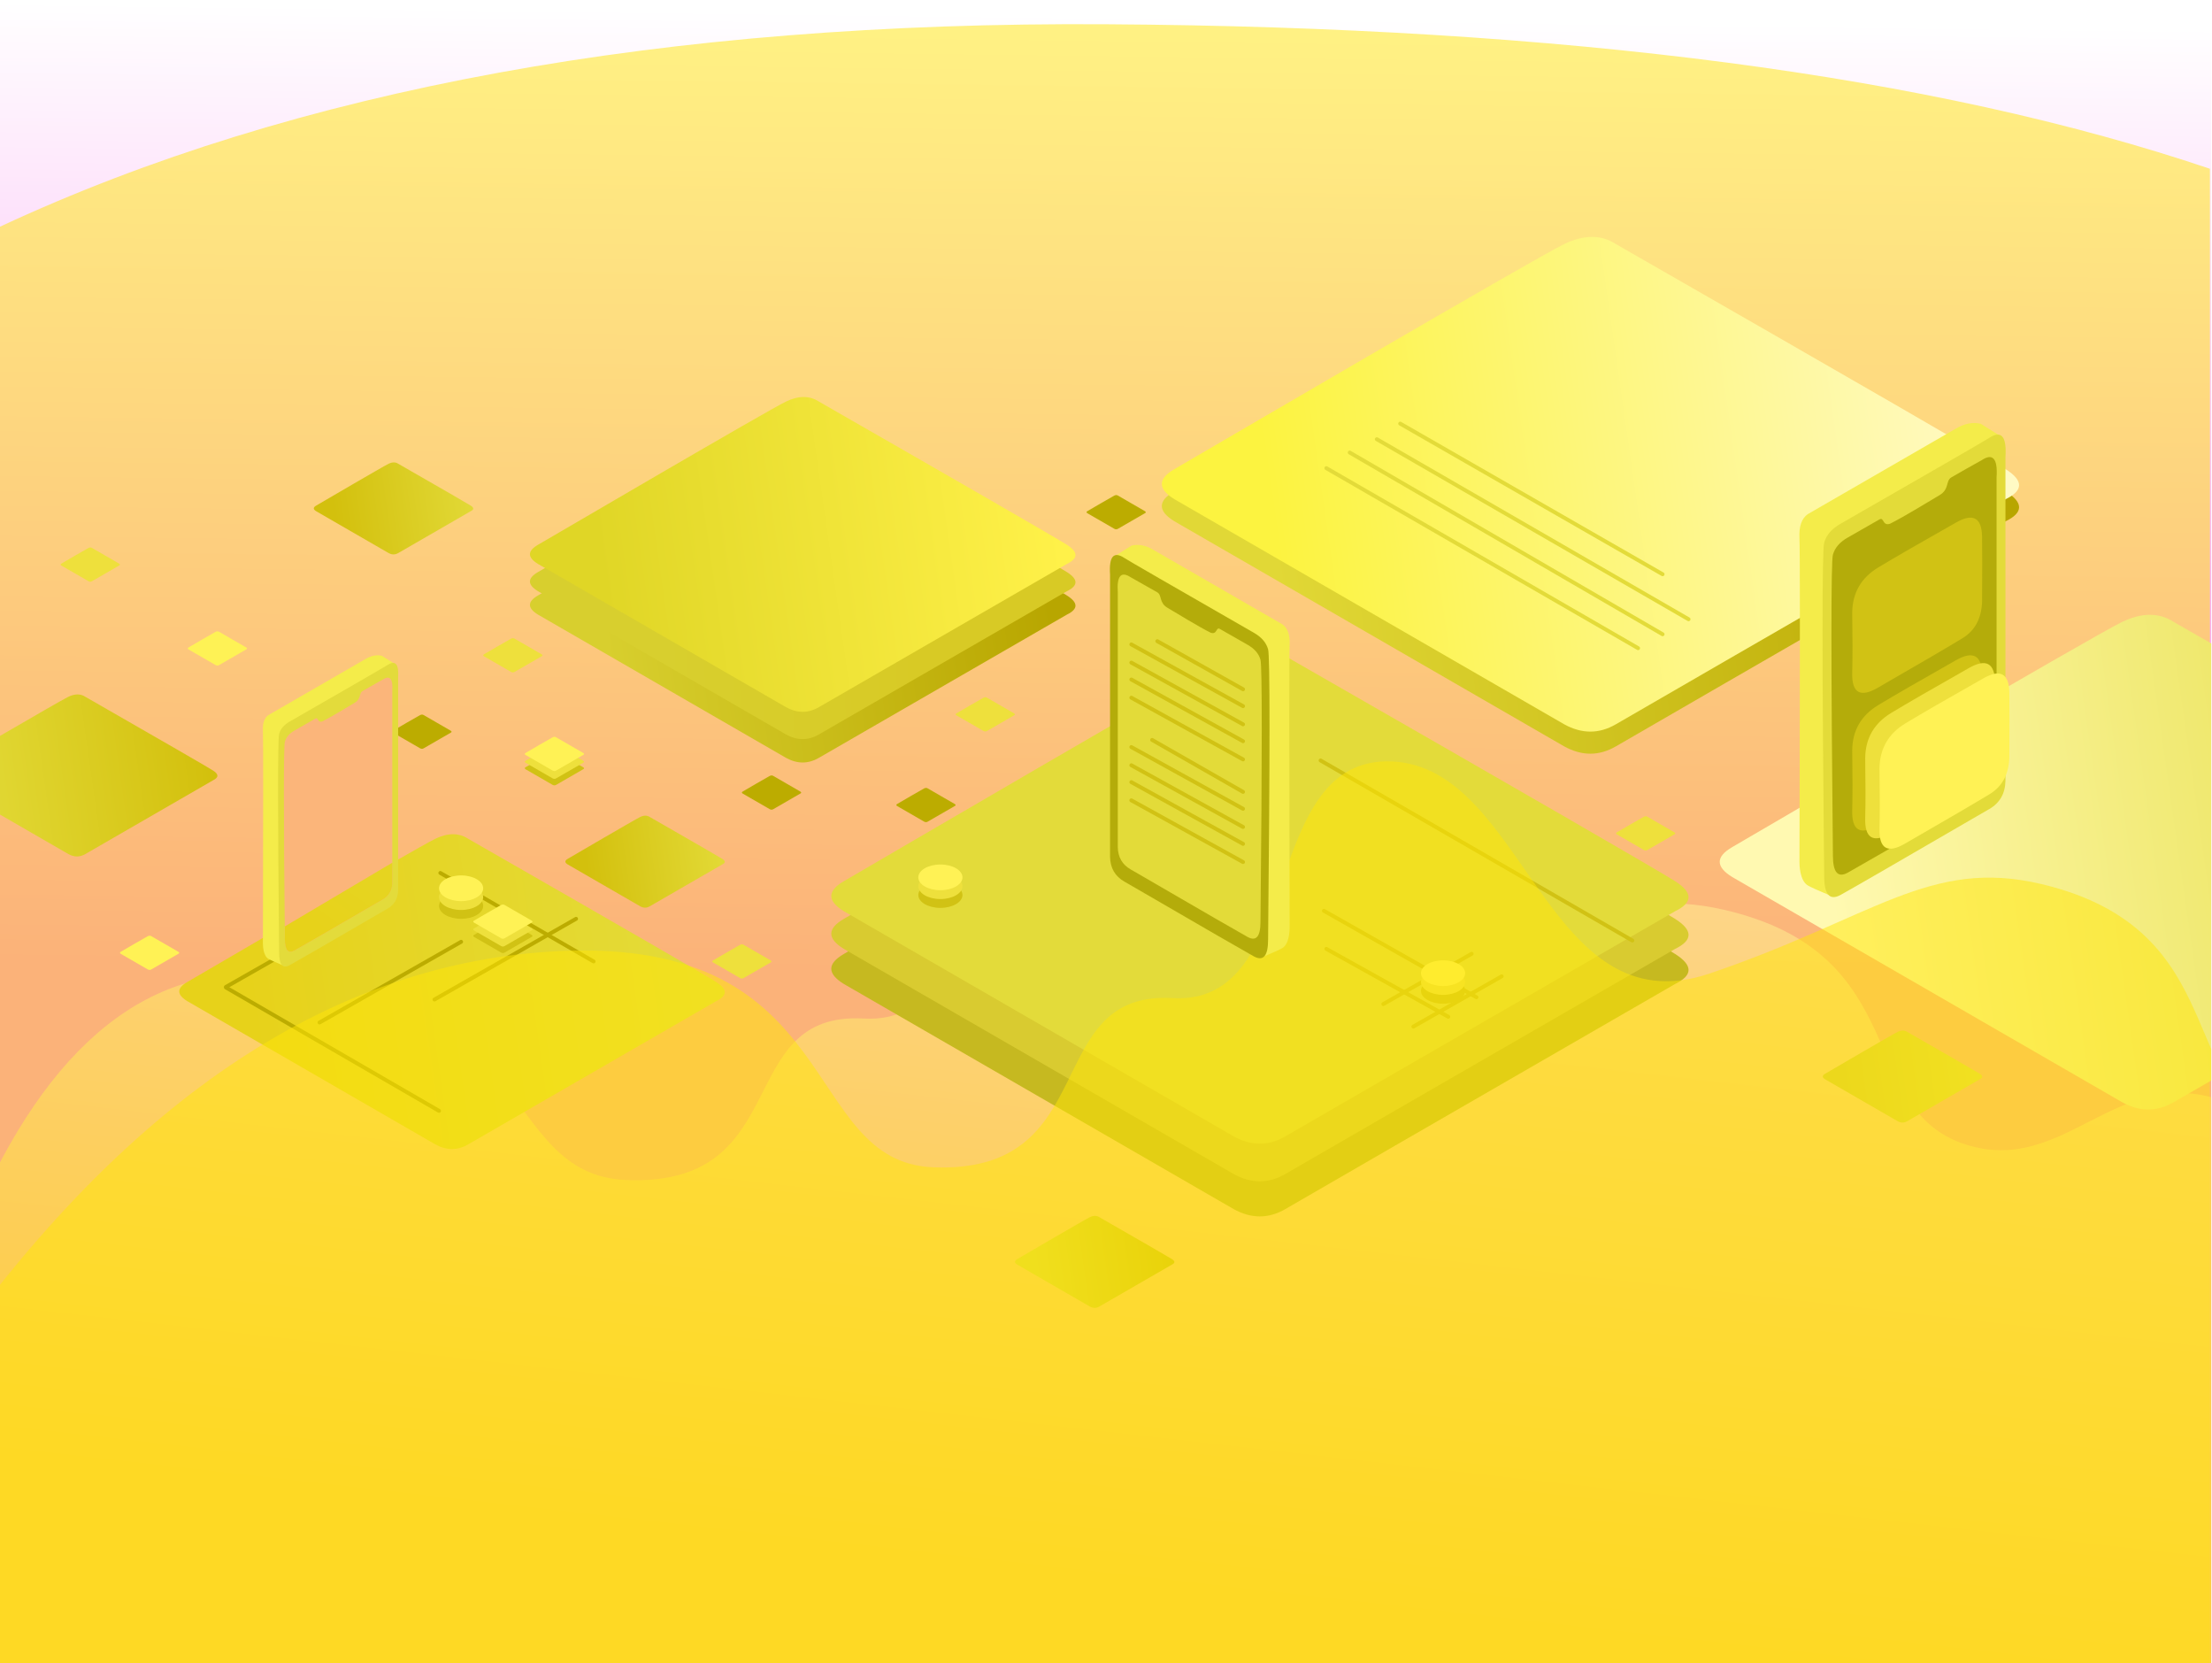
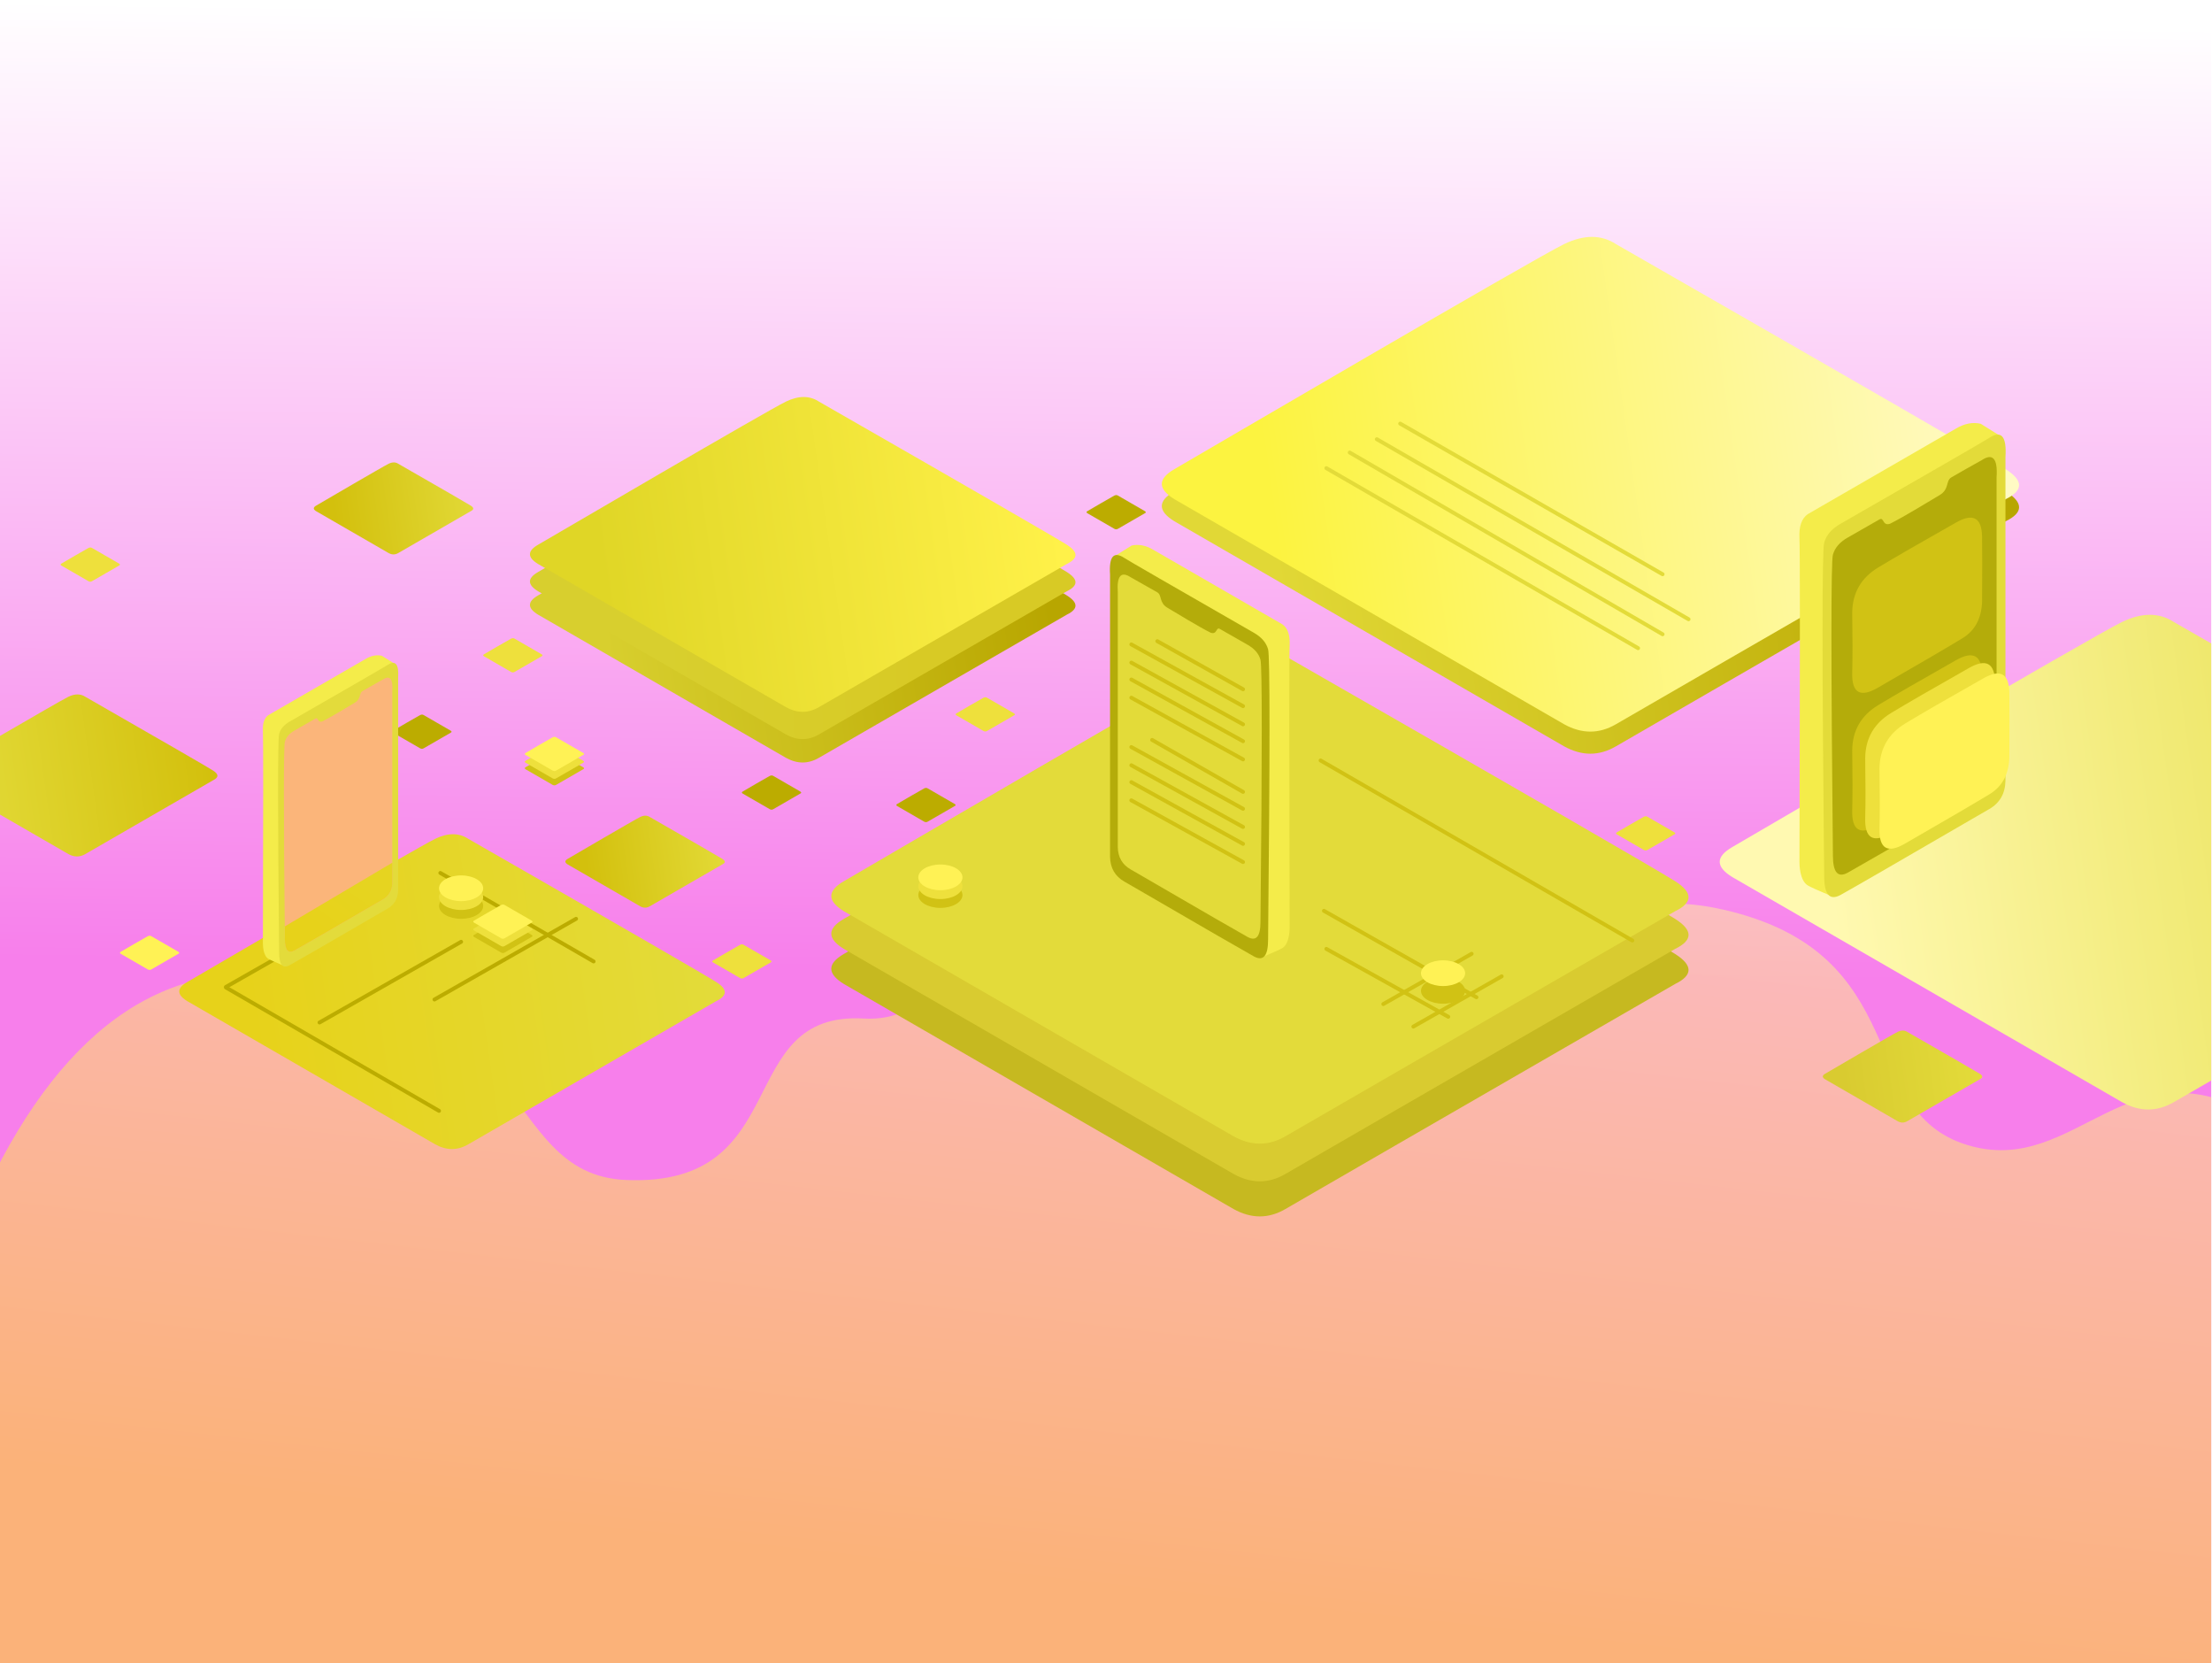
<svg xmlns="http://www.w3.org/2000/svg" width="1703" height="1280" viewBox="0 0 1703 1280" fill="none">
  <g clip-path="url(#clip0)">
    <path d="M1702.4 0H0V1280H1702.4V0Z" fill="url(#paint0_linear)" />
-     <path d="M0 174.475C227.55 68.466 511.475 16.531 851.775 18.669C1205.26 20.89 1488.47 57.97 1701.4 129.911V1280H0V174.475Z" fill="url(#paint1_linear)" fill-opacity="0.5" />
    <path d="M-32.258 966.768C23.742 819.865 100.347 747.411 197.556 749.404C415.685 753.876 380.629 904.144 482.28 908.237C612.534 913.481 563.702 778.211 664.976 783.933C766.25 789.654 730.401 605.804 832.072 610.073C933.742 614.342 949.323 806.581 1073.97 765.918C1198.61 725.254 1241.46 680.531 1327.15 700.209C1474.72 734.096 1428.43 854.544 1514.12 881.133C1599.81 907.722 1638.77 794.949 1743.94 863.858C1814.05 909.797 1850.4 1123.58 1853 1505.22L-79 1537.42L-32.258 966.768Z" fill="url(#paint2_linear)" fill-opacity="0.5" />
    <path d="M649.667 757.341L949.667 930.546C963.334 938.136 976.667 938.136 989.667 930.546C1002.67 922.957 1102.67 865.222 1289.67 757.341C1303.44 750.668 1303.44 742.97 1289.67 734.247C1275.89 725.524 1175.89 667.789 989.667 561.042C978.334 553.629 965 553.629 949.667 561.042C926.667 572.162 669.667 722.662 649.667 734.247C636.776 741.714 636.776 749.412 649.667 757.341Z" fill="#C6B920" />
    <path d="M649.667 730.341L949.667 903.546C963.334 911.136 976.667 911.136 989.667 903.546C1002.67 895.957 1102.67 838.222 1289.67 730.341C1303.44 723.668 1303.44 715.97 1289.67 707.247C1275.89 698.524 1175.89 640.789 989.667 534.042C978.334 526.629 965 526.629 949.667 534.042C926.667 545.162 669.667 695.662 649.667 707.247C636.776 714.714 636.776 722.412 649.667 730.341Z" fill="#D9CB30" />
    <path d="M649.667 701.341L949.667 874.546C963.334 882.136 976.667 882.136 989.667 874.546C1002.67 866.957 1102.67 809.222 1289.67 701.341C1303.44 694.668 1303.44 686.97 1289.67 678.247C1275.89 669.524 1175.89 611.789 989.667 505.042C978.334 497.629 965 497.629 949.667 505.042C926.667 516.162 669.667 666.662 649.667 678.247C636.776 685.714 636.776 693.412 649.667 701.341Z" fill="#E3DB3A" />
    <path d="M1021.14 403.319L1261.14 541.883" stroke="#D6EDF4" stroke-width="3" stroke-miterlimit="3" stroke-linecap="round" stroke-linejoin="round" />
    <path d="M1016.71 585.322L1256.71 723.886" stroke="#D1C214" stroke-width="3" stroke-miterlimit="3" stroke-linecap="round" stroke-linejoin="round" />
    <path d="M1019.29 701.049L1136.71 767.549" stroke="#D1C214" stroke-width="3" stroke-miterlimit="3" stroke-linecap="round" stroke-linejoin="round" />
    <path d="M1021.14 730.341L1115 782.57" stroke="#D1C214" stroke-width="3" stroke-miterlimit="3" stroke-linecap="round" stroke-linejoin="round" />
    <path d="M1133 734.114L1065 772.797" stroke="#D1C214" stroke-width="3" stroke-miterlimit="3" stroke-linecap="round" stroke-linejoin="round" />
    <path d="M1156.14 751.455L1088.14 790.138" stroke="#D1C214" stroke-width="3" stroke-miterlimit="3" stroke-linecap="round" stroke-linejoin="round" />
    <path d="M904.139 401.204L1204.14 574.409C1217.81 581.998 1231.14 581.998 1244.14 574.409C1257.14 566.819 1357.14 509.084 1544.14 401.204C1557.92 394.531 1557.92 386.833 1544.14 378.11C1530.36 369.386 1430.36 311.651 1244.14 204.905C1232.81 197.492 1219.47 197.492 1204.14 204.905C1181.14 216.024 924.139 366.524 904.139 378.11C891.248 385.577 891.248 393.275 904.139 401.204Z" fill="url(#paint3_linear)" />
    <path d="M904.139 384.204L1204.14 557.409C1217.81 564.998 1231.14 564.998 1244.14 557.409C1257.14 549.819 1357.14 492.084 1544.14 384.204C1557.92 377.531 1557.92 369.833 1544.14 361.11C1530.36 352.386 1430.36 294.651 1244.14 187.905C1232.81 180.492 1219.47 180.492 1204.14 187.905C1181.14 199.024 924.139 349.524 904.139 361.11C891.248 368.577 891.248 376.275 904.139 384.204Z" fill="url(#paint4_linear)" />
    <path d="M1021.14 360.319L1261.14 498.883" stroke="#E3DB39" stroke-width="3" stroke-miterlimit="3" stroke-linecap="round" stroke-linejoin="round" />
    <path d="M1039.14 348.319L1280 488.162" stroke="#E3DB39" stroke-width="3" stroke-miterlimit="3" stroke-linecap="round" stroke-linejoin="round" />
    <path d="M1060 338.051L1300 476.615" stroke="#E3DB39" stroke-width="3" stroke-miterlimit="3" stroke-linecap="round" stroke-linejoin="round" />
    <path d="M1078 326.051L1280 441.974" stroke="#E3DB39" stroke-width="3" stroke-miterlimit="3" stroke-linecap="round" stroke-linejoin="round" />
    <path d="M1333.67 675.06L1633.67 848.265C1647.33 855.854 1660.67 855.854 1673.67 848.265C1686.67 840.675 1786.67 782.94 1973.67 675.06C1987.45 668.387 1987.45 660.689 1973.67 651.966C1959.89 643.242 1859.89 585.507 1673.67 478.761C1662.33 471.348 1649 471.348 1633.67 478.761C1610.67 489.88 1353.67 640.38 1333.67 651.966C1320.78 659.433 1320.78 667.131 1333.67 675.06Z" fill="url(#paint5_linear)" />
    <path d="M414.151 473.029L605.06 583.251C613.757 588.08 622.242 588.08 630.515 583.251C638.788 578.421 702.424 541.68 821.424 473.029C830.192 468.783 830.192 463.884 821.424 458.333C812.657 452.782 749.02 416.041 630.515 348.111C623.303 343.394 614.818 343.394 605.06 348.111C590.424 355.187 426.878 450.96 414.151 458.333C405.948 463.085 405.948 467.984 414.151 473.029Z" fill="url(#paint6_linear)" />
    <path d="M414.151 455.029L605.06 565.251C613.757 570.08 622.242 570.08 630.515 565.251C638.788 560.421 702.424 523.68 821.424 455.029C830.192 450.783 830.192 445.884 821.424 440.333C812.657 434.782 749.02 398.041 630.515 330.111C623.303 325.394 614.818 325.394 605.06 330.111C590.424 337.187 426.878 432.96 414.151 440.333C405.948 445.085 405.948 449.984 414.151 455.029Z" fill="url(#paint7_linear)" />
    <path d="M414.151 434.029L605.06 544.251C613.757 549.08 622.242 549.08 630.515 544.251C638.788 539.421 702.424 502.68 821.424 434.029C830.192 429.783 830.192 424.884 821.424 419.333C812.657 413.782 749.02 377.041 630.515 309.111C623.303 304.394 614.818 304.394 605.06 309.111C590.424 316.187 426.878 411.96 414.151 419.333C405.948 424.085 405.948 428.984 414.151 434.029Z" fill="url(#paint8_linear)" />
    <path d="M144.153 770.541L335.062 880.763C343.759 885.592 352.244 885.592 360.517 880.763C368.79 875.933 432.426 839.192 551.426 770.541C560.193 766.295 560.193 761.396 551.426 755.845C542.658 750.294 479.022 713.553 360.517 645.623C353.304 640.906 344.819 640.906 335.062 645.623C320.426 652.7 156.88 748.473 144.153 755.845C135.949 760.597 135.949 765.496 144.153 770.541Z" fill="url(#paint9_linear)" />
    <path d="M339 671.898L457 740" stroke="#BCAC00" stroke-width="3" stroke-miterlimit="3" stroke-linecap="round" stroke-linejoin="round" />
    <path d="M355 707.186C364.389 707.186 372 702.754 372 697.287C372 691.819 364.389 687.387 355 687.387C345.611 687.387 338 691.819 338 697.287C338 702.754 345.611 707.186 355 707.186Z" fill="#D1C214" />
    <path d="M355 700.386C364.389 700.386 372 695.954 372 690.487C372 685.02 364.389 680.587 355 680.587C345.611 680.587 338 685.02 338 690.487C338 695.954 345.611 700.386 355 700.386Z" fill="#EEE03C" />
    <path d="M355 693.586C364.389 693.586 372 689.154 372 683.687C372 678.219 364.389 673.787 355 673.787C345.611 673.787 338 678.219 338 683.687C338 689.154 345.611 693.586 355 693.586Z" fill="#FFF255" />
    <path d="M724 698.785C733.389 698.785 741 694.353 741 688.886C741 683.419 733.389 678.986 724 678.986C714.611 678.986 707 683.419 707 688.886C707 694.353 714.611 698.785 724 698.785Z" fill="#D1C214" />
    <path d="M724 691.985C733.389 691.985 741 687.553 741 682.086C741 676.618 733.389 672.186 724 672.186C714.611 672.186 707 676.618 707 682.086C707 687.553 714.611 691.985 724 691.985Z" fill="#EEE03C" />
    <path d="M724 685.185C733.389 685.185 741 680.753 741 675.286C741 669.818 733.389 665.386 724 665.386C714.611 665.386 707 669.818 707 675.286C707 680.753 714.611 685.185 724 685.185Z" fill="#FFF255" />
    <path d="M1111 772.538C1120.39 772.538 1128 768.106 1128 762.639C1128 757.172 1120.39 752.74 1111 752.74C1101.61 752.74 1094 757.172 1094 762.639C1094 768.106 1101.61 772.538 1111 772.538Z" fill="#D1C214" />
-     <path d="M1111 765.738C1120.39 765.738 1128 761.306 1128 755.839C1128 750.372 1120.39 745.939 1111 745.939C1101.61 745.939 1094 750.372 1094 755.839C1094 761.306 1101.61 765.738 1111 765.738Z" fill="#EEE03C" />
    <path d="M1111 758.938C1120.39 758.938 1128 754.506 1128 749.039C1128 743.572 1120.39 739.139 1111 739.139C1101.61 739.139 1094 743.572 1094 749.039C1094 754.506 1101.61 758.938 1111 758.938Z" fill="#FFF255" />
    <path d="M-45.651 600.602L52.616 657.337C57.093 659.823 61.46 659.823 65.718 657.337C69.977 654.851 102.732 635.939 163.985 600.602C168.498 598.417 168.498 595.895 163.985 593.038C159.472 590.181 126.717 571.269 65.718 536.303C62.006 533.875 57.639 533.875 52.616 536.303C45.082 539.946 -39.1 589.243 -45.651 593.038C-49.874 595.484 -49.874 598.005 -45.651 600.602Z" fill="url(#paint10_linear)" />
    <path d="M1505.92 329.83L1391.73 395.759C1387.05 399.086 1384.93 405.191 1385.38 414.073C1385.83 422.867 1385.82 499.425 1385.38 663.139C1385.37 665.605 1385.54 677.59 1391.73 681.453C1393.68 682.674 1400.02 685.536 1410.76 690.039L1493.23 542.269L1540.94 336.149L1524.95 326.167C1518.81 324.738 1512.47 325.959 1505.92 329.83Z" fill="#F4EC4A" />
    <path d="M1543.98 600.873V351.807C1545.03 335.774 1540.8 330.89 1531.29 337.156C1528.2 339.196 1490.13 361.172 1417.1 403.085C1410.31 406.91 1406.08 411.794 1404.41 417.736C1402.74 423.679 1402.74 509.143 1404.41 674.127C1404.42 688.559 1408.65 693.442 1417.1 688.778C1425.66 684.054 1459.5 664.519 1518.61 630.174C1523.28 627.446 1527.51 625.005 1531.29 622.849C1539.59 618.126 1543.82 610.801 1543.98 600.873Z" fill="#E3DB39" />
    <path d="M1537.15 592.287V367.419C1538.1 352.943 1534.28 348.534 1525.69 354.191C1524.21 355.17 1521.66 356.273 1502.34 367.419C1497.84 370.013 1500.95 376.569 1493.23 381.108C1485.48 385.664 1466.36 397.49 1455.17 403.085C1449.16 405.158 1450.61 397.69 1446.95 399.794C1438.22 404.807 1430.1 409.448 1422.6 413.715C1416.47 417.168 1412.65 421.577 1411.14 426.943C1409.63 432.308 1409.63 509.469 1411.14 658.425C1411.15 671.454 1414.96 675.863 1422.6 671.652C1430.32 667.387 1460.87 649.75 1514.24 618.742C1518.46 616.279 1522.27 614.074 1525.69 612.128C1533.19 607.864 1537 601.25 1537.15 592.287Z" fill="#B4AC0A" />
    <path d="M1426 471.427C1426.22 456.254 1432.89 444.707 1446 436.786C1458.45 429.263 1478.45 417.716 1506 402.145C1519.11 394.715 1525.77 398.415 1525.98 413.246C1526.14 423.849 1526.14 439.394 1526 459.88C1526.32 474.429 1521.32 484.859 1510.99 491.17C1500.66 497.481 1478.99 510.145 1446 529.162C1432.22 537.276 1425.56 533.427 1426 517.615C1426.31 506.494 1426.31 491.098 1426 471.427Z" fill="#D1C214" />
    <path d="M1426 577.373C1426.22 562.199 1432.89 550.652 1446 542.732C1458.45 535.209 1478.45 523.662 1506 508.091C1519.11 500.661 1525.77 504.361 1525.98 519.192C1526.14 529.795 1526.14 545.34 1526 565.826C1526.32 580.375 1521.32 590.805 1510.99 597.116C1500.66 603.426 1478.99 616.09 1446 635.108C1432.22 643.222 1425.56 639.373 1426 623.561C1426.31 612.44 1426.31 597.044 1426 577.373Z" fill="#D1C214" />
    <path d="M1436 583.373C1436.22 568.199 1442.89 556.652 1456 548.732C1468.45 541.209 1488.45 529.662 1516 514.091C1529.11 506.661 1535.77 510.361 1535.98 525.192C1536.14 535.795 1536.14 551.34 1536 571.826C1536.32 586.375 1531.32 596.805 1520.99 603.116C1510.66 609.426 1488.99 622.09 1456 641.108C1442.22 649.222 1435.56 645.373 1436 629.561C1436.31 618.44 1436.31 603.044 1436 583.373Z" fill="#EEE03C" />
    <path d="M1447 591.373C1447.22 576.199 1453.89 564.652 1467 556.732C1479.45 549.209 1499.45 537.662 1527 522.091C1540.11 514.661 1546.77 518.361 1546.98 533.192C1547.14 543.795 1547.14 559.34 1547 579.826C1547.32 594.375 1542.32 604.805 1531.99 611.116C1521.66 617.426 1499.99 630.09 1467 649.108C1453.22 657.222 1446.56 653.373 1447 637.561C1447.31 626.44 1447.31 611.044 1447 591.373Z" fill="#FFF255" />
    <path d="M243.389 393.454L299.18 425.664C301.721 427.076 304.201 427.076 306.618 425.664C309.036 424.253 327.633 413.516 362.408 393.454C364.971 392.213 364.971 390.782 362.408 389.159C359.846 387.537 341.249 376.8 306.618 356.949C304.511 355.57 302.031 355.57 299.18 356.949C294.902 359.017 247.109 387.005 243.389 389.159C240.992 390.548 240.992 391.979 243.389 393.454Z" fill="url(#paint11_linear)" />
    <path d="M174 760.077L338 855" stroke="#BCAC00" stroke-width="3" stroke-miterlimit="3" stroke-linecap="round" stroke-linejoin="round" />
    <path d="M246 787L355 724.887" stroke="#BCAC00" stroke-width="3" stroke-miterlimit="3" stroke-linecap="round" stroke-linejoin="round" />
    <path d="M174 759.59L283 697.477" stroke="#BCAC00" stroke-width="3" stroke-miterlimit="3" stroke-linecap="round" stroke-linejoin="round" />
    <path d="M334.5 769.299L443.5 707.186" stroke="#BCAC00" stroke-width="3" stroke-miterlimit="3" stroke-linecap="round" stroke-linejoin="round" />
    <path d="M437.061 665.336L492.851 697.547C495.393 698.958 497.873 698.958 500.29 697.547C502.707 696.136 521.304 685.399 556.08 665.336C558.642 664.095 558.642 662.664 556.08 661.042C553.518 659.419 534.921 648.682 500.29 628.831C498.183 627.452 495.703 627.452 492.851 628.831C488.574 630.899 440.781 658.887 437.061 661.042C434.664 662.431 434.664 663.862 437.061 665.336Z" fill="url(#paint12_linear)" />
    <path d="M364.999 721.154L385.758 733.14C386.704 733.665 387.627 733.665 388.526 733.14C389.425 732.615 396.345 728.619 409.285 721.154C410.238 720.693 410.238 720.16 409.285 719.556C408.332 718.953 401.412 714.958 388.526 707.571C387.742 707.058 386.819 707.058 385.758 707.571C384.167 708.341 366.383 718.755 364.999 719.556C364.107 720.073 364.107 720.605 364.999 721.154Z" fill="#D1C214" />
    <path d="M364.999 716.154L385.758 728.14C386.704 728.665 387.627 728.665 388.526 728.14C389.425 727.615 396.345 723.619 409.285 716.154C410.238 715.693 410.238 715.16 409.285 714.556C408.332 713.953 401.412 709.958 388.526 702.571C387.742 702.058 386.819 702.058 385.758 702.571C384.167 703.341 366.383 713.755 364.999 714.556C364.107 715.073 364.107 715.605 364.999 716.154Z" fill="#EEE03C" />
    <path d="M364.999 710.154L385.758 722.14C386.704 722.665 387.627 722.665 388.526 722.14C389.425 721.615 396.345 717.619 409.285 710.154C410.238 709.693 410.238 709.16 409.285 708.556C408.332 707.953 401.412 703.958 388.526 696.571C387.742 696.058 386.819 696.058 385.758 696.571C384.167 697.341 366.383 707.755 364.999 708.556C364.107 709.073 364.107 709.605 364.999 710.154Z" fill="#FFF255" />
    <path d="M404.669 592.098L425.428 604.083C426.374 604.608 427.297 604.608 428.196 604.083C429.095 603.558 436.015 599.563 448.955 592.098C449.908 591.636 449.908 591.103 448.955 590.5C448.002 589.896 441.082 585.901 428.196 578.514C427.412 578.001 426.489 578.001 425.428 578.514C423.837 579.284 406.053 589.698 404.669 590.5C403.777 591.017 403.777 591.549 404.669 592.098Z" fill="#D1C214" />
    <g filter="url(#filter0_f)">
      <path d="M571.834 610.81L592.593 622.795C593.539 623.32 594.462 623.32 595.361 622.795C596.26 622.27 603.18 618.275 616.12 610.81C617.073 610.348 617.073 609.815 616.12 609.212C615.167 608.608 608.247 604.613 595.361 597.226C594.577 596.713 593.654 596.713 592.593 597.226C591.002 597.996 573.218 608.41 571.834 609.212C570.942 609.729 570.942 610.261 571.834 610.81Z" fill="#BCAC00" />
    </g>
    <g filter="url(#filter1_f)">
      <path d="M302.669 563.968L323.428 575.953C324.373 576.478 325.296 576.478 326.196 575.953C327.095 575.428 334.015 571.433 346.955 563.968C347.908 563.506 347.908 562.973 346.955 562.37C346.002 561.767 339.082 557.772 326.196 550.385C325.411 549.872 324.489 549.872 323.428 550.385C321.836 551.154 304.053 561.568 302.669 562.37C301.777 562.887 301.777 563.419 302.669 563.968Z" fill="#BCAC00" />
    </g>
    <g filter="url(#filter2_f)">
-       <path d="M145.204 499.89L165.963 511.875C166.909 512.4 167.832 512.4 168.731 511.875C169.63 511.35 176.55 507.355 189.49 499.89C190.443 499.428 190.443 498.895 189.49 498.292C188.537 497.688 181.617 493.693 168.731 486.307C167.947 485.794 167.024 485.794 165.963 486.307C164.372 487.076 146.588 497.49 145.204 498.292C144.312 498.809 144.312 499.341 145.204 499.89Z" fill="#FEF255" />
-     </g>
+       </g>
    <g filter="url(#filter3_f)">
      <path d="M690.73 620.398L711.489 632.383C712.434 632.908 713.357 632.908 714.256 632.383C715.156 631.858 722.076 627.863 735.015 620.398C735.969 619.937 735.969 619.404 735.015 618.8C734.062 618.197 727.142 614.202 714.256 606.815C713.472 606.302 712.55 606.302 711.489 606.815C709.897 607.584 692.113 617.999 690.73 618.8C689.837 619.317 689.837 619.849 690.73 620.398Z" fill="#BCAC00" />
    </g>
    <g filter="url(#filter4_f)">
      <path d="M837.158 395.019L857.917 407.004C858.862 407.529 859.785 407.529 860.684 407.004C861.584 406.479 868.504 402.484 881.444 395.019C882.397 394.558 882.397 394.025 881.444 393.421C880.49 392.818 873.57 388.823 860.684 381.436C859.9 380.923 858.978 380.923 857.917 381.436C856.325 382.205 838.542 392.619 837.158 393.421C836.266 393.938 836.266 394.47 837.158 395.019Z" fill="#BCAC00" />
    </g>
    <path d="M404.669 587.098L425.428 599.083C426.374 599.608 427.297 599.608 428.196 599.083C429.095 598.558 436.015 594.563 448.955 587.098C449.908 586.636 449.908 586.103 448.955 585.5C448.002 584.896 441.082 580.901 428.196 573.514C427.412 573.001 426.489 573.001 425.428 573.514C423.837 574.284 406.053 584.698 404.669 585.5C403.777 586.017 403.777 586.549 404.669 587.098Z" fill="#EEE03C" />
    <path d="M404.669 581.098L425.428 593.083C426.374 593.608 427.297 593.608 428.196 593.083C429.095 592.558 436.015 588.563 448.955 581.098C449.908 580.636 449.908 580.103 448.955 579.5C448.002 578.896 441.082 574.901 428.196 567.514C427.412 567.001 426.489 567.001 425.428 567.514C423.837 568.284 406.053 578.698 404.669 579.5C403.777 580.017 403.777 580.549 404.669 581.098Z" fill="#FFF255" />
    <g filter="url(#filter5_f)">
      <path d="M372.669 505.165L393.428 517.151C394.374 517.676 395.297 517.676 396.196 517.151C397.095 516.626 404.015 512.63 416.955 505.165C417.908 504.704 417.908 504.171 416.955 503.567C416.002 502.964 409.082 498.969 396.196 491.582C395.412 491.069 394.489 491.069 393.428 491.582C391.837 492.352 374.053 502.766 372.669 503.567C371.777 504.084 371.777 504.616 372.669 505.165Z" fill="#EEE03C" />
    </g>
    <g filter="url(#filter6_f)">
      <path d="M47.329 435.344L68.088 447.329C69.034 447.854 69.957 447.854 70.856 447.329C71.755 446.804 78.675 442.809 91.615 435.344C92.568 434.882 92.568 434.349 91.615 433.746C90.662 433.142 83.742 429.147 70.856 421.761C70.072 421.248 69.149 421.248 68.088 421.761C66.497 422.53 48.713 432.944 47.329 433.746C46.437 434.263 46.437 434.795 47.329 435.344Z" fill="#EEE03C" />
    </g>
    <g filter="url(#filter7_f)">
      <path d="M92.999 734.153L113.758 746.139C114.704 746.664 115.627 746.664 116.526 746.139C117.425 745.614 124.345 741.618 137.285 734.153C138.238 733.692 138.238 733.159 137.285 732.555C136.332 731.952 129.412 727.957 116.526 720.57C115.742 720.057 114.819 720.057 113.758 720.57C112.167 721.34 94.383 731.754 92.999 732.555C92.107 733.072 92.107 733.604 92.999 734.153Z" fill="#FFF255" />
    </g>
    <g filter="url(#filter8_f)">
      <path d="M548.999 740.794L569.758 752.78C570.704 753.305 571.627 753.305 572.526 752.78C573.425 752.255 580.345 748.259 593.285 740.794C594.238 740.333 594.238 739.8 593.285 739.196C592.332 738.593 585.412 734.598 572.526 727.211C571.742 726.698 570.819 726.698 569.758 727.211C568.167 727.981 550.383 738.395 548.999 739.196C548.107 739.713 548.107 740.245 548.999 740.794Z" fill="#EEE03C" />
    </g>
    <g filter="url(#filter9_f)">
      <path d="M736.399 550.62L757.159 562.605C758.104 563.13 759.027 563.13 759.926 562.605C760.826 562.08 767.746 558.085 780.685 550.62C781.638 550.158 781.638 549.625 780.685 549.022C779.732 548.418 772.812 544.423 759.926 537.036C759.142 536.523 758.22 536.523 757.159 537.036C755.567 537.806 737.783 548.22 736.399 549.022C735.507 549.538 735.507 550.071 736.399 550.62Z" fill="#EEE03C" />
    </g>
    <g filter="url(#filter10_f)">
      <path d="M1244.81 642.225L1265.57 654.21C1266.51 654.735 1267.44 654.735 1268.34 654.21C1269.23 653.685 1276.15 649.689 1289.09 642.225C1290.05 641.763 1290.05 641.23 1289.09 640.627C1288.14 640.023 1281.22 636.028 1268.34 628.641C1267.55 628.128 1266.63 628.128 1265.57 628.641C1263.98 629.411 1246.19 639.825 1244.81 640.627C1243.92 641.144 1243.92 641.676 1244.81 642.225Z" fill="#EEE03C" />
    </g>
-     <path d="M783.198 973.373L838.989 1005.58C841.53 1007 844.01 1007 846.427 1005.58C848.845 1004.17 867.442 993.436 902.217 973.373C904.78 972.132 904.78 970.701 902.217 969.079C899.655 967.456 881.058 956.719 846.427 936.868C844.32 935.489 841.84 935.489 838.989 936.868C834.711 938.936 786.918 966.924 783.198 969.079C780.801 970.468 780.801 971.899 783.198 973.373Z" fill="url(#paint13_linear)" />
    <path d="M1405.16 830.731L1460.95 862.941C1463.49 864.353 1465.97 864.353 1468.39 862.941C1470.81 861.53 1489.4 850.793 1524.18 830.731C1526.74 829.49 1526.74 828.059 1524.18 826.436C1521.62 824.814 1503.02 814.077 1468.39 794.226C1466.28 792.847 1463.8 792.847 1460.95 794.226C1456.67 796.294 1408.88 824.282 1405.16 826.436C1402.76 827.825 1402.76 829.256 1405.16 830.731Z" fill="url(#paint14_linear)" />
-     <path d="M-40 1041.99C101.333 843.588 258.201 740.272 430.602 732.039C650.768 721.524 615.57 894.143 718.273 898.43C849.875 903.924 800.538 762.217 902.86 768.211C1005.18 774.205 968.963 581.605 1071.69 586.077C1174.41 590.549 1190.15 791.937 1316.09 749.338C1442.02 706.739 1485.31 659.888 1571.89 680.503C1720.99 716.002 1674.22 842.182 1760.8 870.037C1847.38 897.891 1886.73 779.751 1992.99 851.939C2063.83 900.065 2100.56 1124.02 2103.18 1523.82L-76 1482.76L-40 1041.99Z" fill="url(#paint15_linear)" fill-opacity="0.5" />
    <path d="M281.53 507.155L206.574 550.43C203.503 552.614 202.115 556.621 202.41 562.451C202.701 568.224 202.695 618.476 202.41 725.938C202.405 727.557 202.514 735.424 206.574 737.959C207.857 738.761 212.021 740.64 219.066 743.595L273.201 646.599L304.521 511.303L294.022 504.75C289.994 503.812 285.83 504.614 281.53 507.155Z" fill="#F4EC4A" />
    <path d="M306.515 685.066V521.58C307.206 511.056 304.43 507.85 298.187 511.963C296.155 513.302 271.17 527.727 223.231 555.239C218.776 557.749 215.999 560.955 214.902 564.856C213.805 568.757 213.805 624.855 214.902 733.151C214.907 742.624 217.683 745.829 223.231 742.767C228.85 739.666 251.059 726.844 289.858 704.3C292.925 702.509 295.701 700.907 298.187 699.492C303.634 696.391 306.41 691.583 306.515 685.066Z" fill="#E3DB3B" />
    <path d="M302.03 679.431V531.828C302.653 522.326 300.147 519.432 294.511 523.145C293.536 523.787 291.86 524.512 279.18 531.828C276.229 533.53 278.27 537.834 273.201 540.814C268.114 543.804 255.561 551.566 248.216 555.239C244.273 556.599 245.225 551.698 242.821 553.078C237.094 556.369 231.766 559.415 226.837 562.216C222.814 564.483 220.308 567.377 219.318 570.899C218.327 574.421 218.327 625.069 219.318 722.844C219.322 731.396 221.828 734.29 226.837 731.526C231.91 728.726 251.962 717.149 286.991 696.796C289.76 695.179 292.266 693.732 294.511 692.455C299.429 689.656 301.935 685.314 302.03 679.431Z" fill="#FBB57A" />
    <path d="M302.03 679.431V664C246.888 696.617 219.317 712.951 219.318 713C219.351 717.081 219.351 720.362 219.318 722.844C219.322 731.396 221.828 734.29 226.837 731.526C231.91 728.726 251.962 717.149 286.991 696.796C289.76 695.179 292.266 693.732 294.511 692.455C299.429 689.656 301.935 685.314 302.03 679.431Z" fill="url(#paint16_linear)" />
    <path d="M887.801 423.1L987.359 480.58C991.437 483.481 993.281 488.803 992.89 496.546C992.503 504.213 992.511 570.96 992.89 713.693C992.896 715.843 992.751 726.292 987.359 729.66C985.655 730.724 980.124 733.22 970.766 737.146L898.863 608.313L857.263 428.609L871.208 419.906C876.558 418.661 882.089 419.725 887.801 423.1Z" fill="#F4EC4A" />
    <path d="M854.615 659.406V442.26C853.698 428.281 857.385 424.023 865.677 429.486C868.376 431.265 901.562 450.425 965.235 486.966C971.152 490.301 974.84 494.559 976.297 499.74C977.754 504.921 977.754 579.432 976.297 723.273C976.29 735.855 972.603 740.113 965.235 736.046C957.771 731.927 928.272 714.896 876.739 684.953C872.666 682.574 868.978 680.445 865.677 678.566C858.442 674.449 854.754 668.062 854.615 659.406Z" fill="#B4AC0A" />
    <path d="M860.572 651.921V455.871C859.744 443.25 863.073 439.406 870.559 444.339C871.854 445.192 874.08 446.154 890.921 455.871C894.841 458.133 892.13 463.849 898.863 467.806C905.62 471.779 922.293 482.088 932.049 486.966C937.285 488.774 936.022 482.263 939.214 484.097C946.822 488.468 953.899 492.514 960.445 496.234C965.788 499.245 969.117 503.089 970.432 507.767C971.748 512.444 971.748 579.716 970.432 709.583C970.427 720.942 967.098 724.786 960.445 721.115C953.707 717.396 927.074 702.02 880.547 674.986C876.869 672.838 873.54 670.916 870.559 669.22C864.027 665.502 860.698 659.736 860.572 651.921Z" fill="#E3DB39" />
    <path d="M891 493.5L957 530.5" stroke="#D1C214" stroke-width="3" stroke-miterlimit="3" stroke-linecap="round" stroke-linejoin="round" />
    <path d="M871 496L957 543.5" stroke="#D1C214" stroke-width="3" stroke-miterlimit="3" stroke-linecap="round" stroke-linejoin="round" />
    <path d="M871 510L957 557.5" stroke="#D1C214" stroke-width="3" stroke-miterlimit="3" stroke-linecap="round" stroke-linejoin="round" />
    <path d="M871 523L957 570.5" stroke="#D1C214" stroke-width="3" stroke-miterlimit="3" stroke-linecap="round" stroke-linejoin="round" />
    <path d="M871 537L957 584.5" stroke="#D1C214" stroke-width="3" stroke-miterlimit="3" stroke-linecap="round" stroke-linejoin="round" />
    <path d="M887 569.5L957 609.5" stroke="#D1C214" stroke-width="3" stroke-miterlimit="3" stroke-linecap="round" stroke-linejoin="round" />
    <path d="M871 575L957 622.5" stroke="#D1C214" stroke-width="3" stroke-miterlimit="3" stroke-linecap="round" stroke-linejoin="round" />
    <path d="M871 589L957 636.5" stroke="#D1C214" stroke-width="3" stroke-miterlimit="3" stroke-linecap="round" stroke-linejoin="round" />
    <path d="M871 602L957 649.5" stroke="#D1C214" stroke-width="3" stroke-miterlimit="3" stroke-linecap="round" stroke-linejoin="round" />
    <path d="M871 616L957 663.5" stroke="#D1C214" stroke-width="3" stroke-miterlimit="3" stroke-linecap="round" stroke-linejoin="round" />
  </g>
  <defs>
    <filter id="filter0_f" x="567.558" y="593.235" width="52.883" height="33.561" filterUnits="userSpaceOnUse" color-interpolation-filters="sRGB">
      <feFlood flood-opacity="0" result="BackgroundImageFix" />
      <feBlend mode="normal" in="SourceGraphic" in2="BackgroundImageFix" result="shape" />
      <feGaussianBlur stdDeviation="1.803" result="effect1_foregroundBlur" />
    </filter>
    <filter id="filter1_f" x="298.393" y="546.393" width="52.883" height="33.56" filterUnits="userSpaceOnUse" color-interpolation-filters="sRGB">
      <feFlood flood-opacity="0" result="BackgroundImageFix" />
      <feBlend mode="normal" in="SourceGraphic" in2="BackgroundImageFix" result="shape" />
      <feGaussianBlur stdDeviation="1.803" result="effect1_foregroundBlur" />
    </filter>
    <filter id="filter2_f" x="140.928" y="482.315" width="52.883" height="33.56" filterUnits="userSpaceOnUse" color-interpolation-filters="sRGB">
      <feFlood flood-opacity="0" result="BackgroundImageFix" />
      <feBlend mode="normal" in="SourceGraphic" in2="BackgroundImageFix" result="shape" />
      <feGaussianBlur stdDeviation="1.803" result="effect1_foregroundBlur" />
    </filter>
    <filter id="filter3_f" x="686.454" y="602.824" width="52.883" height="33.56" filterUnits="userSpaceOnUse" color-interpolation-filters="sRGB">
      <feFlood flood-opacity="0" result="BackgroundImageFix" />
      <feBlend mode="normal" in="SourceGraphic" in2="BackgroundImageFix" result="shape" />
      <feGaussianBlur stdDeviation="1.803" result="effect1_foregroundBlur" />
    </filter>
    <filter id="filter4_f" x="832.882" y="377.444" width="52.883" height="33.56" filterUnits="userSpaceOnUse" color-interpolation-filters="sRGB">
      <feFlood flood-opacity="0" result="BackgroundImageFix" />
      <feBlend mode="normal" in="SourceGraphic" in2="BackgroundImageFix" result="shape" />
      <feGaussianBlur stdDeviation="1.803" result="effect1_foregroundBlur" />
    </filter>
    <filter id="filter5_f" x="365.388" y="484.585" width="58.894" height="39.571" filterUnits="userSpaceOnUse" color-interpolation-filters="sRGB">
      <feFlood flood-opacity="0" result="BackgroundImageFix" />
      <feBlend mode="normal" in="SourceGraphic" in2="BackgroundImageFix" result="shape" />
      <feGaussianBlur stdDeviation="3.306" result="effect1_foregroundBlur" />
    </filter>
    <filter id="filter6_f" x="40.048" y="414.764" width="58.894" height="39.571" filterUnits="userSpaceOnUse" color-interpolation-filters="sRGB">
      <feFlood flood-opacity="0" result="BackgroundImageFix" />
      <feBlend mode="normal" in="SourceGraphic" in2="BackgroundImageFix" result="shape" />
      <feGaussianBlur stdDeviation="3.306" result="effect1_foregroundBlur" />
    </filter>
    <filter id="filter7_f" x="85.718" y="713.573" width="58.894" height="39.571" filterUnits="userSpaceOnUse" color-interpolation-filters="sRGB">
      <feFlood flood-opacity="0" result="BackgroundImageFix" />
      <feBlend mode="normal" in="SourceGraphic" in2="BackgroundImageFix" result="shape" />
      <feGaussianBlur stdDeviation="3.306" result="effect1_foregroundBlur" />
    </filter>
    <filter id="filter8_f" x="544.723" y="723.22" width="52.883" height="33.56" filterUnits="userSpaceOnUse" color-interpolation-filters="sRGB">
      <feFlood flood-opacity="0" result="BackgroundImageFix" />
      <feBlend mode="normal" in="SourceGraphic" in2="BackgroundImageFix" result="shape" />
      <feGaussianBlur stdDeviation="1.803" result="effect1_foregroundBlur" />
    </filter>
    <filter id="filter9_f" x="732.123" y="533.045" width="52.883" height="33.561" filterUnits="userSpaceOnUse" color-interpolation-filters="sRGB">
      <feFlood flood-opacity="0" result="BackgroundImageFix" />
      <feBlend mode="normal" in="SourceGraphic" in2="BackgroundImageFix" result="shape" />
      <feGaussianBlur stdDeviation="1.803" result="effect1_foregroundBlur" />
    </filter>
    <filter id="filter10_f" x="1240.53" y="624.65" width="52.883" height="33.561" filterUnits="userSpaceOnUse" color-interpolation-filters="sRGB">
      <feFlood flood-opacity="0" result="BackgroundImageFix" />
      <feBlend mode="normal" in="SourceGraphic" in2="BackgroundImageFix" result="shape" />
      <feGaussianBlur stdDeviation="1.803" result="effect1_foregroundBlur" />
    </filter>
    <linearGradient id="paint0_linear" x1="868" y1="748" x2="877.046" y2="11.915" gradientUnits="userSpaceOnUse">
      <stop stop-color="#F77FEB" />
      <stop offset="1" stop-color="white" />
    </linearGradient>
    <linearGradient id="paint1_linear" x1="838.61" y1="1313.49" x2="827.915" y2="170.214" gradientUnits="userSpaceOnUse">
      <stop offset="0.03" stop-color="#FFE608" />
      <stop offset="0.957" stop-color="#FFE608" />
    </linearGradient>
    <linearGradient id="paint2_linear" x1="692.242" y1="1204.68" x2="765.404" y2="561.202" gradientUnits="userSpaceOnUse">
      <stop stop-color="#FFE608" />
      <stop offset="0.991" stop-color="#FFF6A4" />
    </linearGradient>
    <linearGradient id="paint3_linear" x1="1539.32" y1="386.606" x2="972.725" y2="467.46" gradientUnits="userSpaceOnUse">
      <stop stop-color="#B8A600" />
      <stop offset="0.978" stop-color="#E1D836" />
    </linearGradient>
    <linearGradient id="paint4_linear" x1="1539.32" y1="369.606" x2="972.725" y2="450.46" gradientUnits="userSpaceOnUse">
      <stop stop-color="#FFFAC4" />
      <stop offset="0.974" stop-color="#FCF340" />
    </linearGradient>
    <linearGradient id="paint5_linear" x1="1968.85" y1="660.462" x2="1402.25" y2="741.316" gradientUnits="userSpaceOnUse">
      <stop stop-color="#E3DB3A" />
      <stop offset="0.974" stop-color="#FFF9B1" />
    </linearGradient>
    <linearGradient id="paint6_linear" x1="818.358" y1="463.739" x2="457.796" y2="515.192" gradientUnits="userSpaceOnUse">
      <stop offset="0.026" stop-color="#B8A600" />
      <stop offset="0.97" stop-color="#D8CF2E" />
    </linearGradient>
    <linearGradient id="paint7_linear" x1="505.5" y1="431" x2="713.725" y2="422.809" gradientUnits="userSpaceOnUse">
      <stop stop-color="#D8CF2E" />
      <stop offset="0.965" stop-color="#D8CA25" />
    </linearGradient>
    <linearGradient id="paint8_linear" x1="818.358" y1="424.739" x2="457.796" y2="476.192" gradientUnits="userSpaceOnUse">
      <stop stop-color="#FFF149" />
      <stop offset="0.974" stop-color="#E0D626" />
    </linearGradient>
    <linearGradient id="paint9_linear" x1="548.36" y1="761.251" x2="187.798" y2="812.704" gradientUnits="userSpaceOnUse">
      <stop stop-color="#E3DB39" />
      <stop offset="0.974" stop-color="#E7D21A" />
    </linearGradient>
    <linearGradient id="paint10_linear" x1="162.407" y1="595.82" x2="-23.185" y2="622.305" gradientUnits="userSpaceOnUse">
      <stop stop-color="#D3C00D" />
      <stop offset="0.974" stop-color="#E2D936" />
    </linearGradient>
    <linearGradient id="paint11_linear" x1="361.512" y1="390.739" x2="256.144" y2="405.776" gradientUnits="userSpaceOnUse">
      <stop stop-color="#E1D835" />
      <stop offset="0.974" stop-color="#D3C00D" />
    </linearGradient>
    <linearGradient id="paint12_linear" x1="555.184" y1="662.621" x2="449.816" y2="677.658" gradientUnits="userSpaceOnUse">
      <stop stop-color="#E2D935" />
      <stop offset="0.974" stop-color="#D3C00D" />
    </linearGradient>
    <linearGradient id="paint13_linear" x1="901.321" y1="970.658" x2="795.953" y2="985.695" gradientUnits="userSpaceOnUse">
      <stop stop-color="#D3C00D" />
      <stop offset="0.974" stop-color="#E1D833" />
    </linearGradient>
    <linearGradient id="paint14_linear" x1="1523.28" y1="828.016" x2="1417.92" y2="843.053" gradientUnits="userSpaceOnUse">
      <stop stop-color="#E3DB3A" />
      <stop offset="0.974" stop-color="#D9CB30" />
    </linearGradient>
    <linearGradient id="paint15_linear" x1="1048.74" y1="1085.14" x2="1023.95" y2="449.531" gradientUnits="userSpaceOnUse">
      <stop stop-color="#FFE608" />
      <stop offset="0.991" stop-color="#FFE608" />
    </linearGradient>
    <linearGradient id="paint16_linear" x1="280.961" y1="678.704" x2="251.209" y2="720.572" gradientUnits="userSpaceOnUse">
      <stop offset="0.017" stop-color="#E6D420" />
      <stop offset="0.978" stop-color="#E7D21A" />
    </linearGradient>
    <clipPath id="clip0">
      <rect width="1702.4" height="1280" fill="white" />
    </clipPath>
  </defs>
</svg>